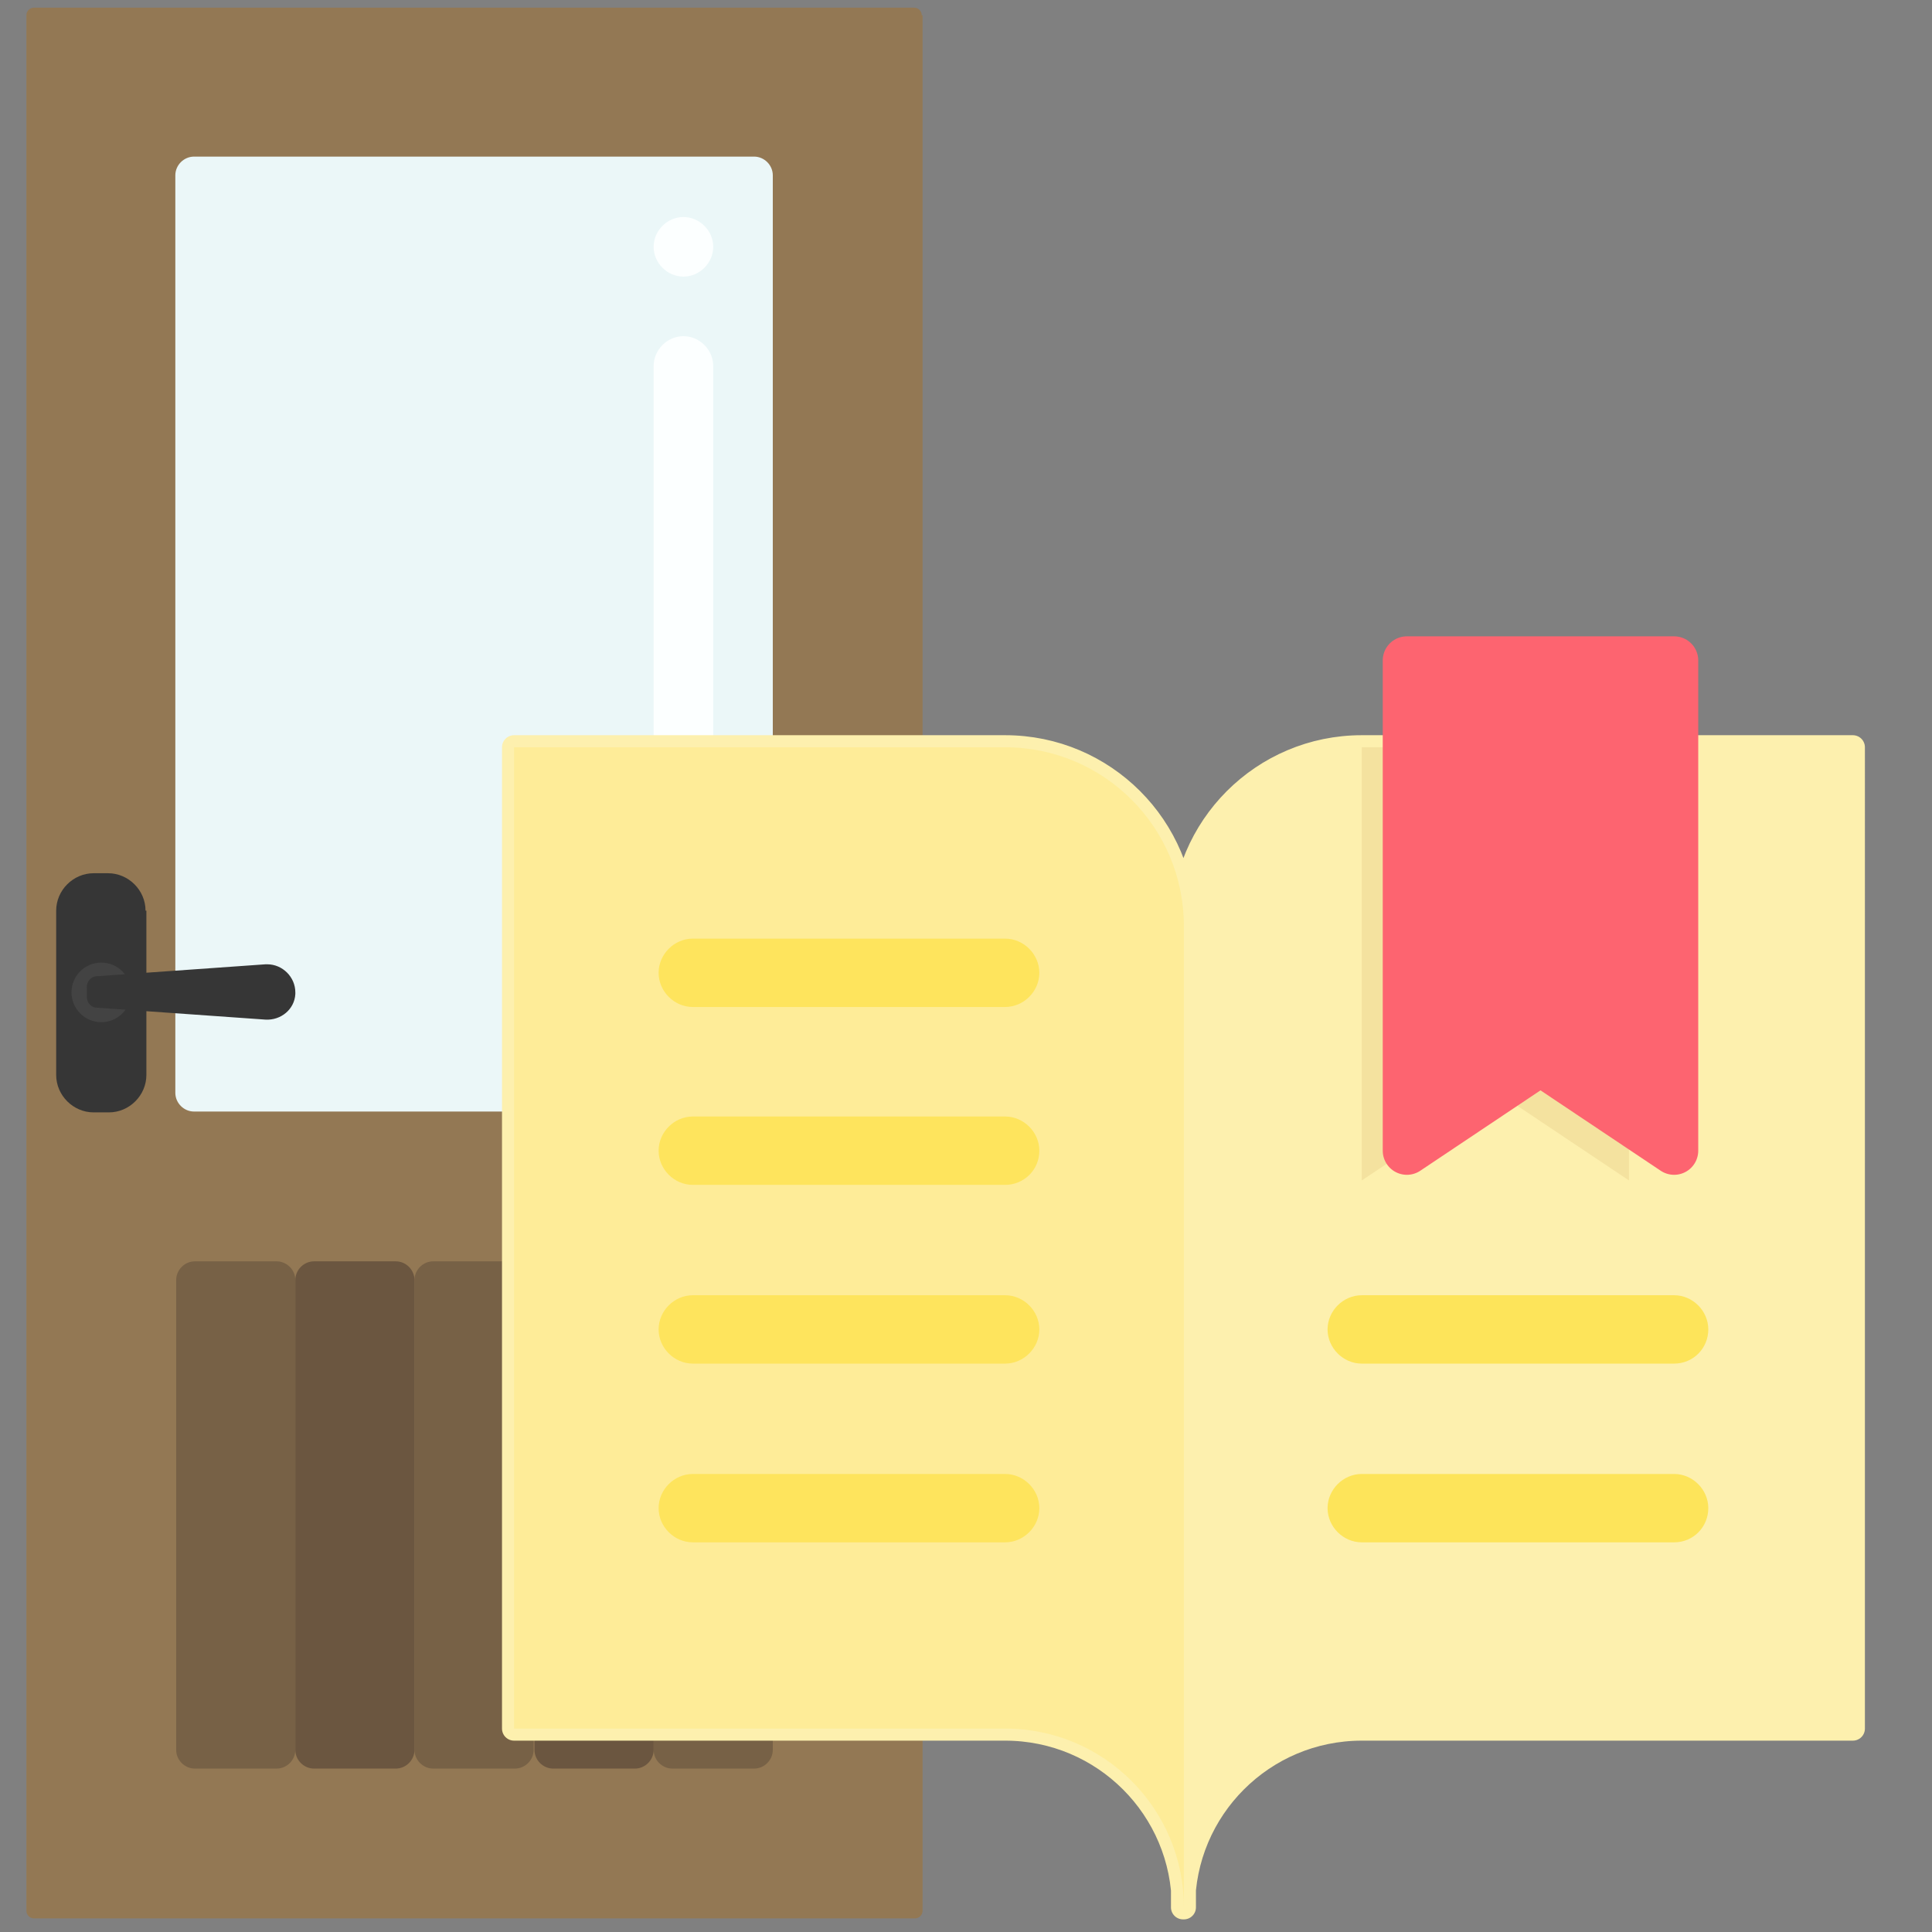
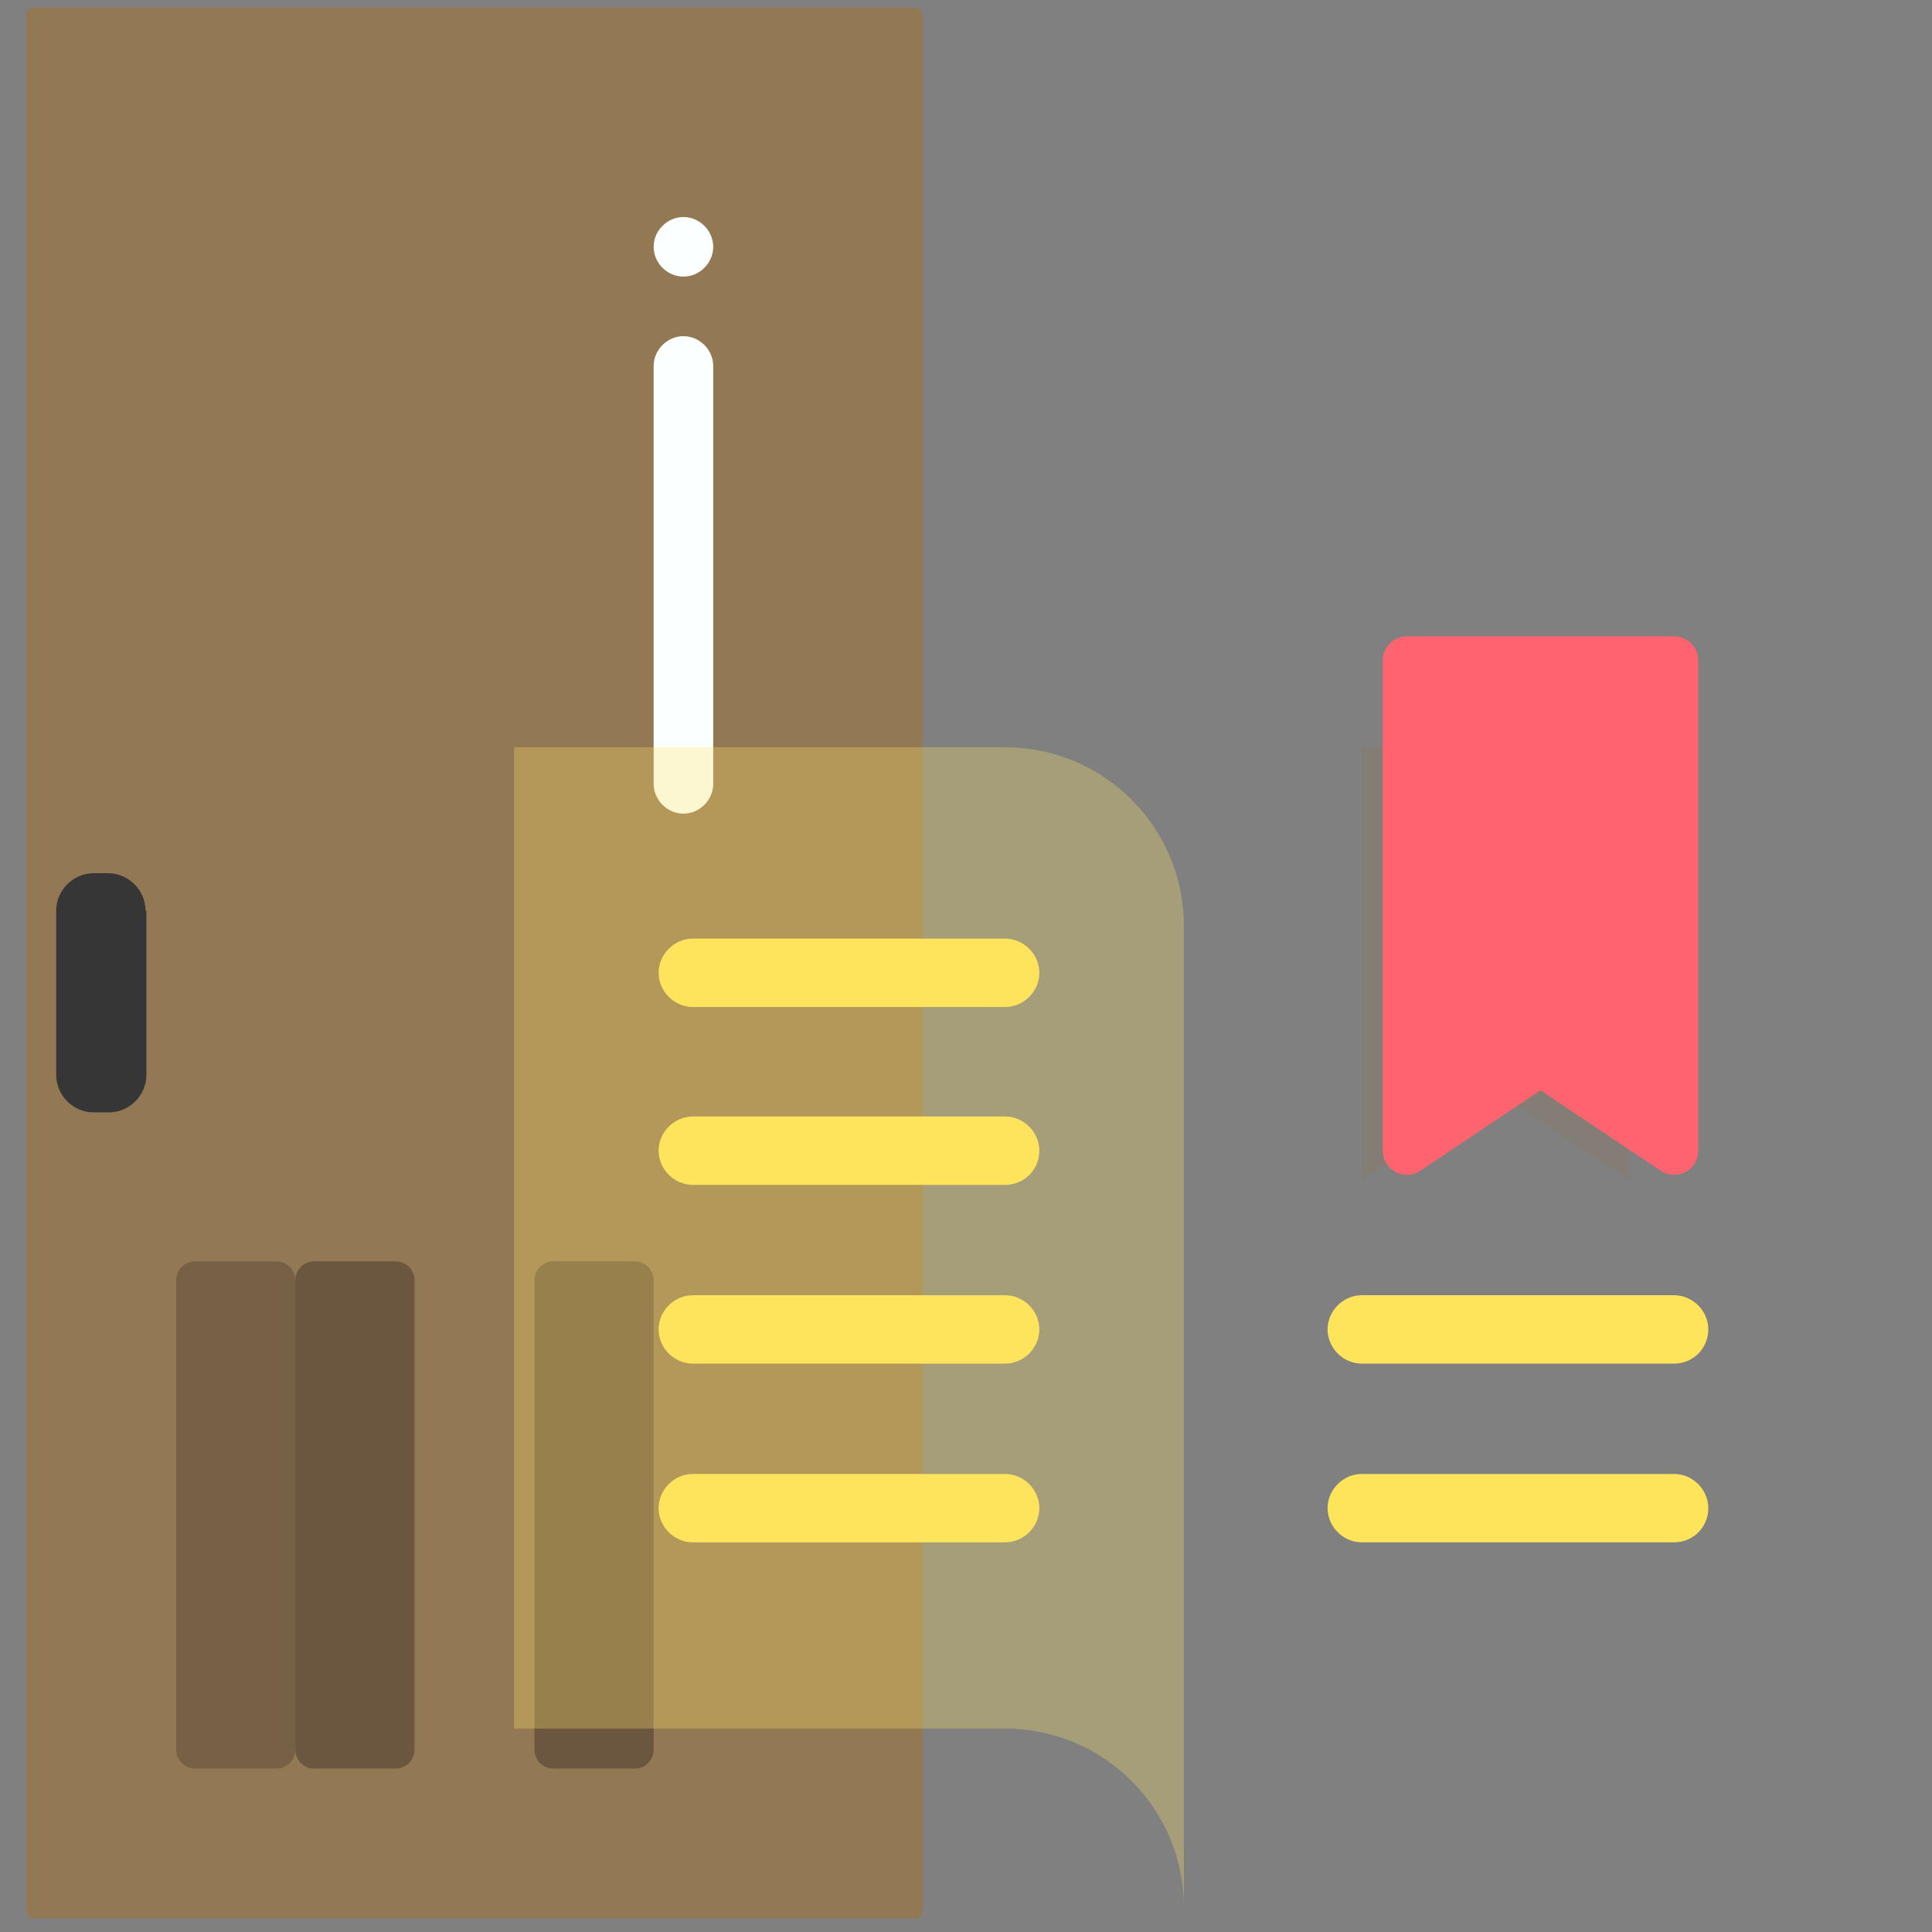
<svg xmlns="http://www.w3.org/2000/svg" version="1.1" id="レイヤー_1" x="0px" y="0px" viewBox="0 0 227 227" style="enable-background:new 0 0 227 227;" xml:space="preserve">
  <rect x="0" y="0" width="227" height="227" fill="#808080" stroke="none" />
  <style type="text/css">
	.st0{fill-rule:evenodd;clip-rule:evenodd;fill:#937854;}
	.st1{fill-rule:evenodd;clip-rule:evenodd;fill:#776146;}
	.st2{fill-rule:evenodd;clip-rule:evenodd;fill:#6B5640;}
	.st3{fill-rule:evenodd;clip-rule:evenodd;fill:#EBF7F8;}
	.st4{fill-rule:evenodd;clip-rule:evenodd;fill:#FCFFFF;}
	.st5{fill-rule:evenodd;clip-rule:evenodd;fill:#363636;}
	.st6{fill-rule:evenodd;clip-rule:evenodd;fill:#434343;}
	.st7{fill:#FDF0AE;stroke:#FDF0AE;stroke-width:2.835;stroke-linecap:round;stroke-linejoin:round;stroke-miterlimit:10;}
	.st8{fill:#FDE45A;stroke:#FDE45A;stroke-width:2.835;stroke-miterlimit:10;}
	.st9{opacity:0.1;fill:#A86514;enable-background:new    ;}
	.st10{fill:#FD6470;stroke:#FD6470;stroke-width:5.669;stroke-linecap:round;stroke-linejoin:round;stroke-miterlimit:10;}
	.st11{opacity:0.3;fill:#FFE266;enable-background:new    ;}
</style>
  <g>
    <path class="st0" d="M108.3,1.8c0-0.5-0.4-0.9-0.9-0.9H4c-0.5,0-0.9,0.4-0.9,0.9v222.7c0,0.5,0.4,0.9,0.9,0.9h103.5   c0.5,0,0.9-0.4,0.9-0.9V1.8z" />
    <path class="st1" d="M34.7,150.4c0-1.2-1-2.2-2.2-2.2h-9.6c-1.2,0-2.2,1-2.2,2.2v55.2c0,1.2,1,2.2,2.2,2.2h9.6c1.2,0,2.2-1,2.2-2.2   V150.4z" />
-     <path class="st1" d="M62.7,150.4c0-1.2-1-2.2-2.2-2.2h-9.6c-1.2,0-2.2,1-2.2,2.2v55.2c0,1.2,1,2.2,2.2,2.2h9.6c1.2,0,2.2-1,2.2-2.2   V150.4z M90.8,150.4c0-1.2-1-2.2-2.2-2.2h-9.6c-1.2,0-2.2,1-2.2,2.2v55.2c0,1.2,1,2.2,2.2,2.2h9.6c1.2,0,2.2-1,2.2-2.2V150.4z" />
    <g>
      <path class="st2" d="M48.7,150.4c0-1.2-1-2.2-2.2-2.2h-9.6c-1.2,0-2.2,1-2.2,2.2v55.2c0,1.2,1,2.2,2.2,2.2h9.6    c1.2,0,2.2-1,2.2-2.2V150.4z" />
      <path class="st2" d="M76.8,150.4c0-1.2-1-2.2-2.2-2.2h-9.6c-1.2,0-2.2,1-2.2,2.2v55.2c0,1.2,1,2.2,2.2,2.2h9.6    c1.2,0,2.2-1,2.2-2.2V150.4z" />
    </g>
-     <path class="st3" d="M90.8,20.6c0-1.2-1-2.2-2.2-2.2H22.8c-1.2,0-2.2,1-2.2,2.2v107.8c0,1.2,1,2.2,2.2,2.2h65.8   c1.2,0,2.2-1,2.2-2.2V20.6z" />
    <path class="st4" d="M83.8,43c0-1.9-1.6-3.5-3.5-3.5c-1.9,0-3.5,1.6-3.5,3.5v49.1c0,1.9,1.6,3.5,3.5,3.5c1.9,0,3.5-1.6,3.5-3.5V43z    M83.8,29c0-1.9-1.6-3.5-3.5-3.5l0,0h0c-1.9,0-3.5,1.6-3.5,3.5l0,0v0c0,1.9,1.6,3.5,3.5,3.5l0,0h0C82.2,32.5,83.8,30.9,83.8,29   L83.8,29L83.8,29z" />
    <path class="st5" d="M17.1,107c0-2.4-2-4.4-4.4-4.4H11c-2.4,0-4.4,2-4.4,4.4v19.3c0,2.4,2,4.4,4.4,4.4h1.8c2.4,0,4.4-2,4.4-4.4V107   z" />
-     <circle class="st6" cx="11.9" cy="116.6" r="3.5" />
-     <path class="st5" d="M34.7,116.6c0-1.8-1.5-3.3-3.3-3.3c-0.1,0-0.2,0-0.2,0l-19.8,1.4c-0.7,0-1.2,0.6-1.2,1.3v1.1   c0,0.7,0.5,1.3,1.2,1.3l19.8,1.4c1.8,0.1,3.4-1.2,3.5-3C34.7,116.8,34.7,116.7,34.7,116.6L34.7,116.6z" />
  </g>
  <g>
    <g>
-       <path class="st7" d="M196.7,87.8v47.4L181,124.7l-15.7,10.5V87.8H160c-11.6,0-21,9.4-21,21l0,0v115.3c0-11.6,9.4-21,21-21h57.7    V87.8L196.7,87.8z M118.1,203.1c11.6,0,21,9.4,21,21V108.8c0-11.6-9.4-21-21-21H60.4v115.3H118.1z" />
      <path class="st8" d="M118.1,116.9H81.4c-1.4,0-2.6-1.2-2.6-2.6s1.2-2.6,2.6-2.6h36.7c1.4,0,2.6,1.2,2.6,2.6    S119.5,116.9,118.1,116.9z M118.1,137.8H81.4c-1.4,0-2.6-1.2-2.6-2.6c0-1.4,1.2-2.6,2.6-2.6h36.7c1.4,0,2.6,1.2,2.6,2.6    C120.7,136.7,119.5,137.8,118.1,137.8z M118.1,158.8H81.4c-1.4,0-2.6-1.2-2.6-2.6c0-1.4,1.2-2.6,2.6-2.6h36.7    c1.4,0,2.6,1.2,2.6,2.6C120.7,157.6,119.5,158.8,118.1,158.8z M118.1,179.8H81.4c-1.4,0-2.6-1.2-2.6-2.6c0-1.4,1.2-2.6,2.6-2.6    h36.7c1.4,0,2.6,1.2,2.6,2.6C120.7,178.6,119.5,179.8,118.1,179.8z M196.7,158.8H160c-1.4,0-2.6-1.2-2.6-2.6    c0-1.4,1.2-2.6,2.6-2.6h36.7c1.4,0,2.6,1.2,2.6,2.6C199.3,157.6,198.2,158.8,196.7,158.8z M196.7,179.8H160    c-1.4,0-2.6-1.2-2.6-2.6c0-1.4,1.2-2.6,2.6-2.6h36.7c1.4,0,2.6,1.2,2.6,2.6C199.3,178.6,198.2,179.8,196.7,179.8z" />
      <path class="st9" d="M160,87.8v50.9l15.7-10.5l15.7,10.5V87.8H160z" />
      <path class="st10" d="M165.3,77.6v57.6l15.7-10.5l15.7,10.5V77.6H165.3z" />
    </g>
    <path class="st11" d="M118.1,203.1c11.6,0,21,9.4,21,21V108.8c0-11.6-9.4-21-21-21H60.4v115.3H118.1z" />
  </g>
</svg>